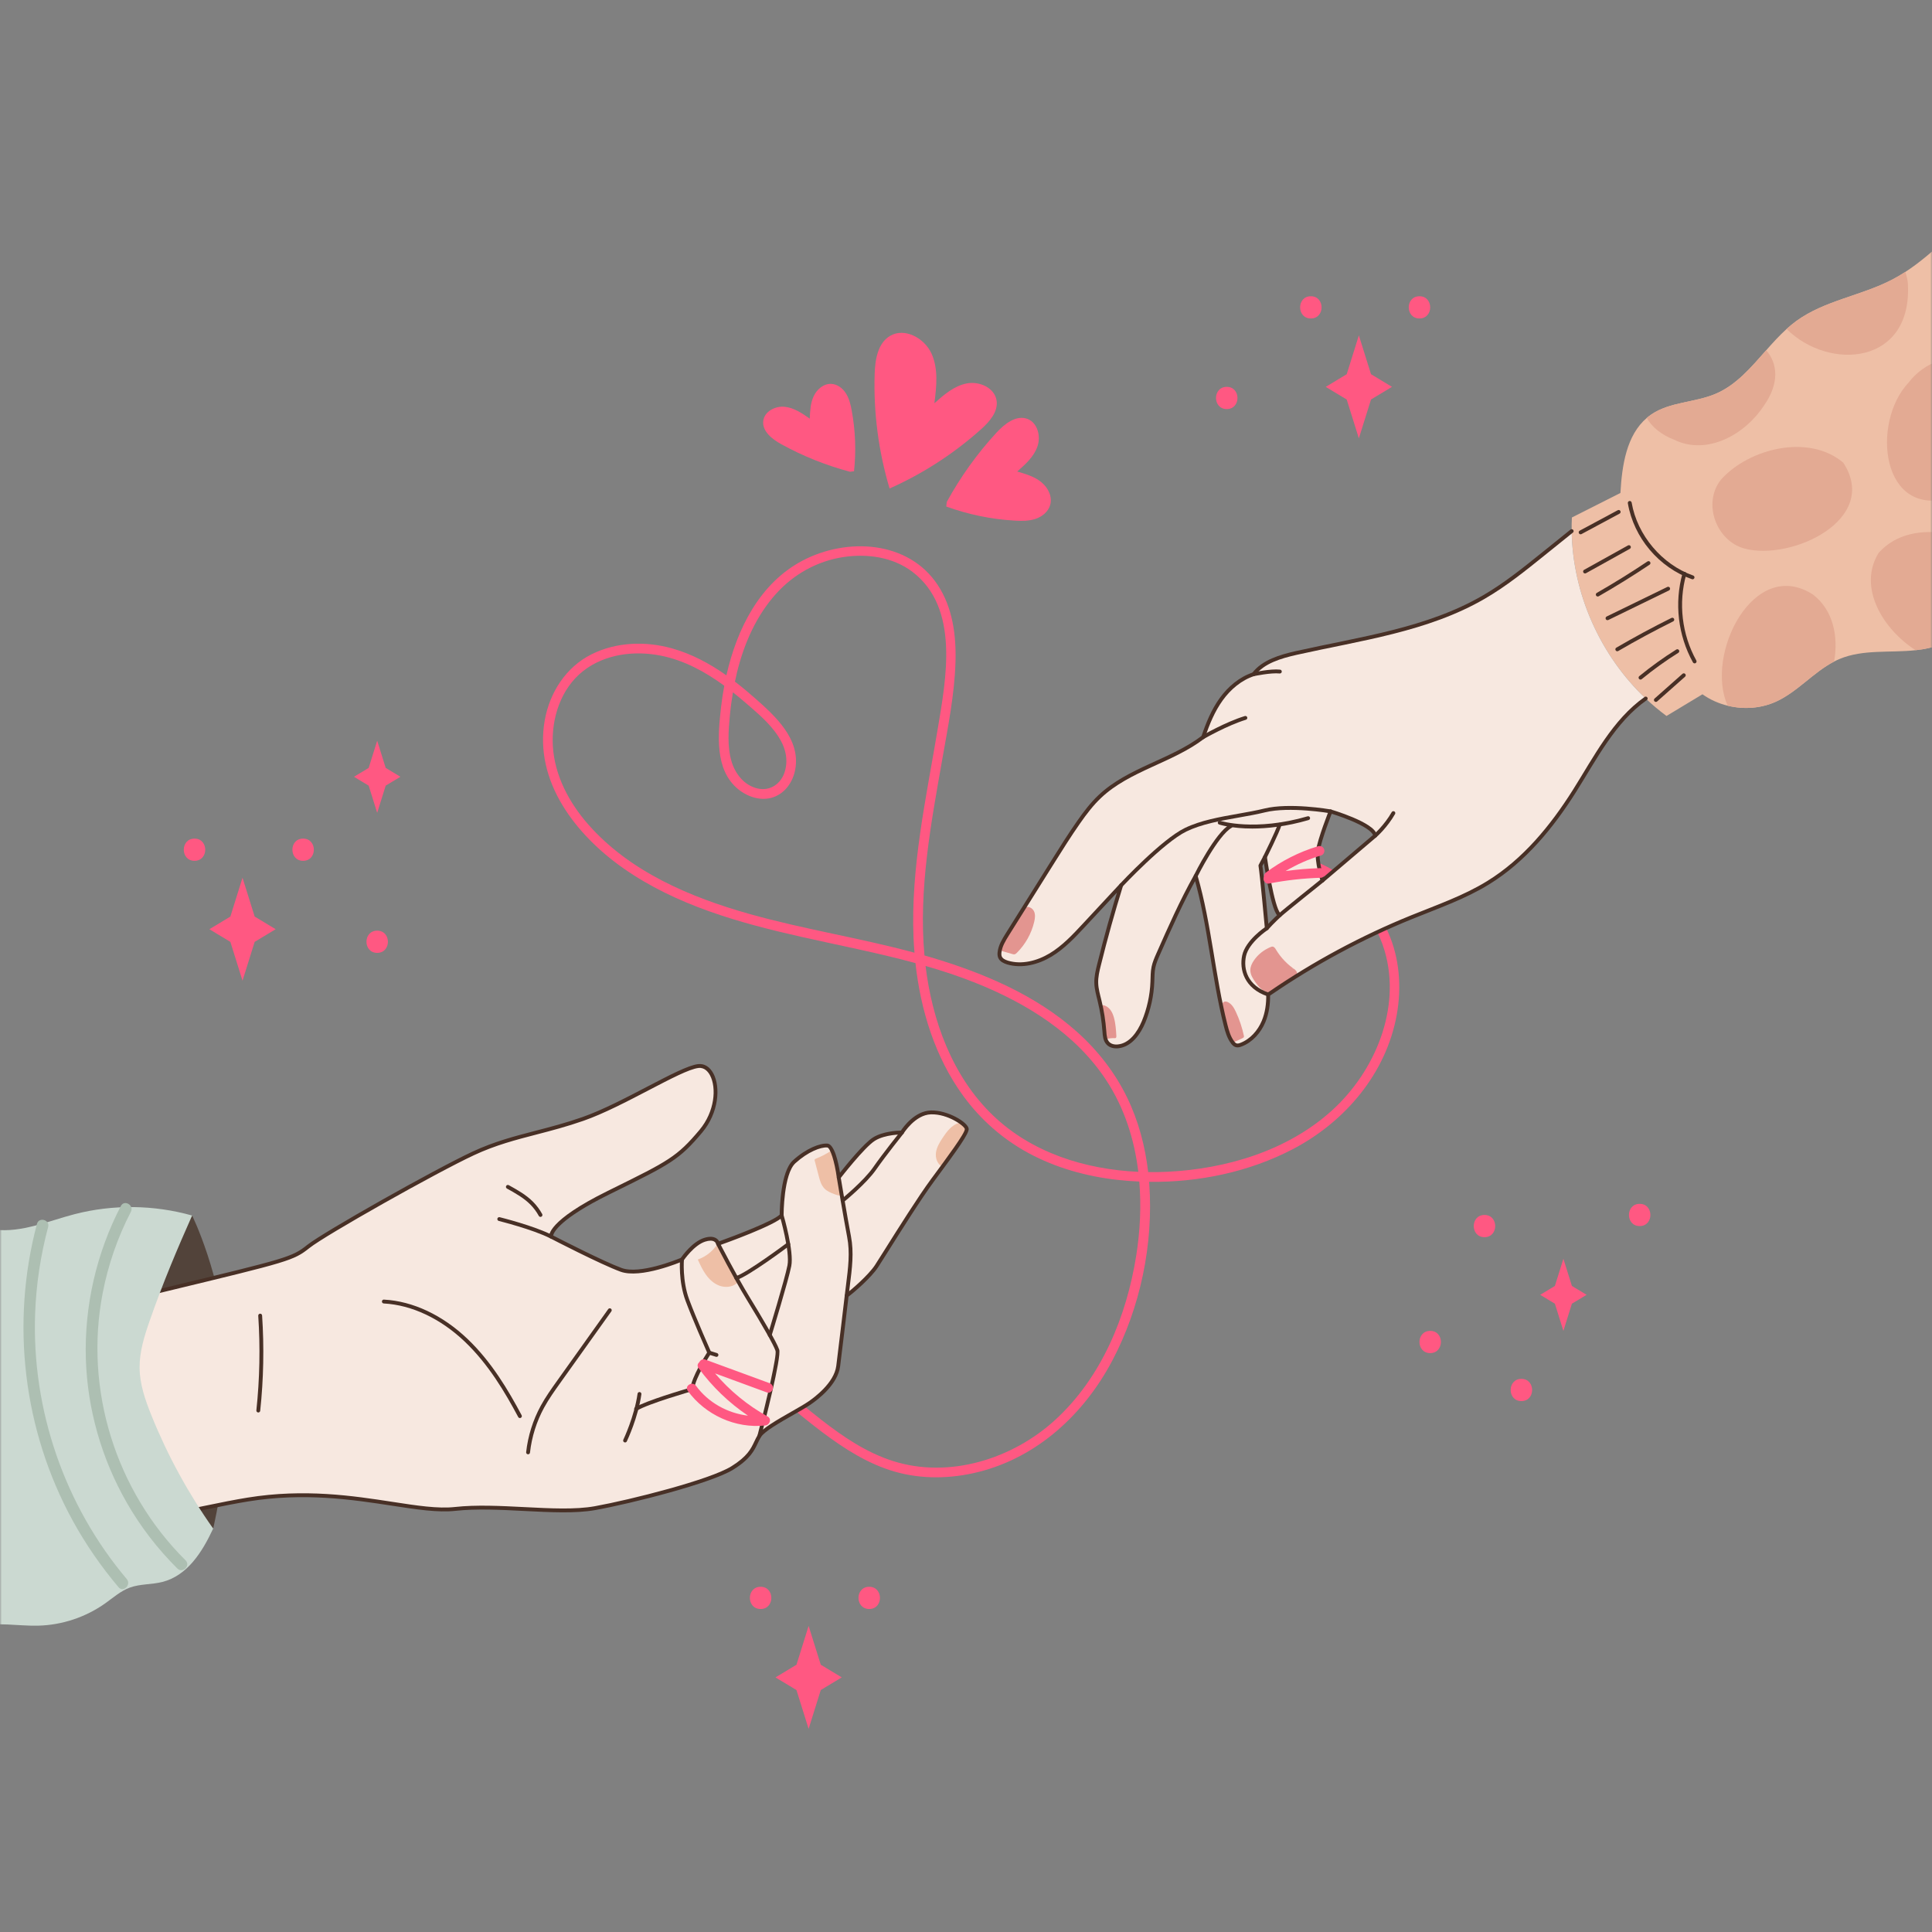
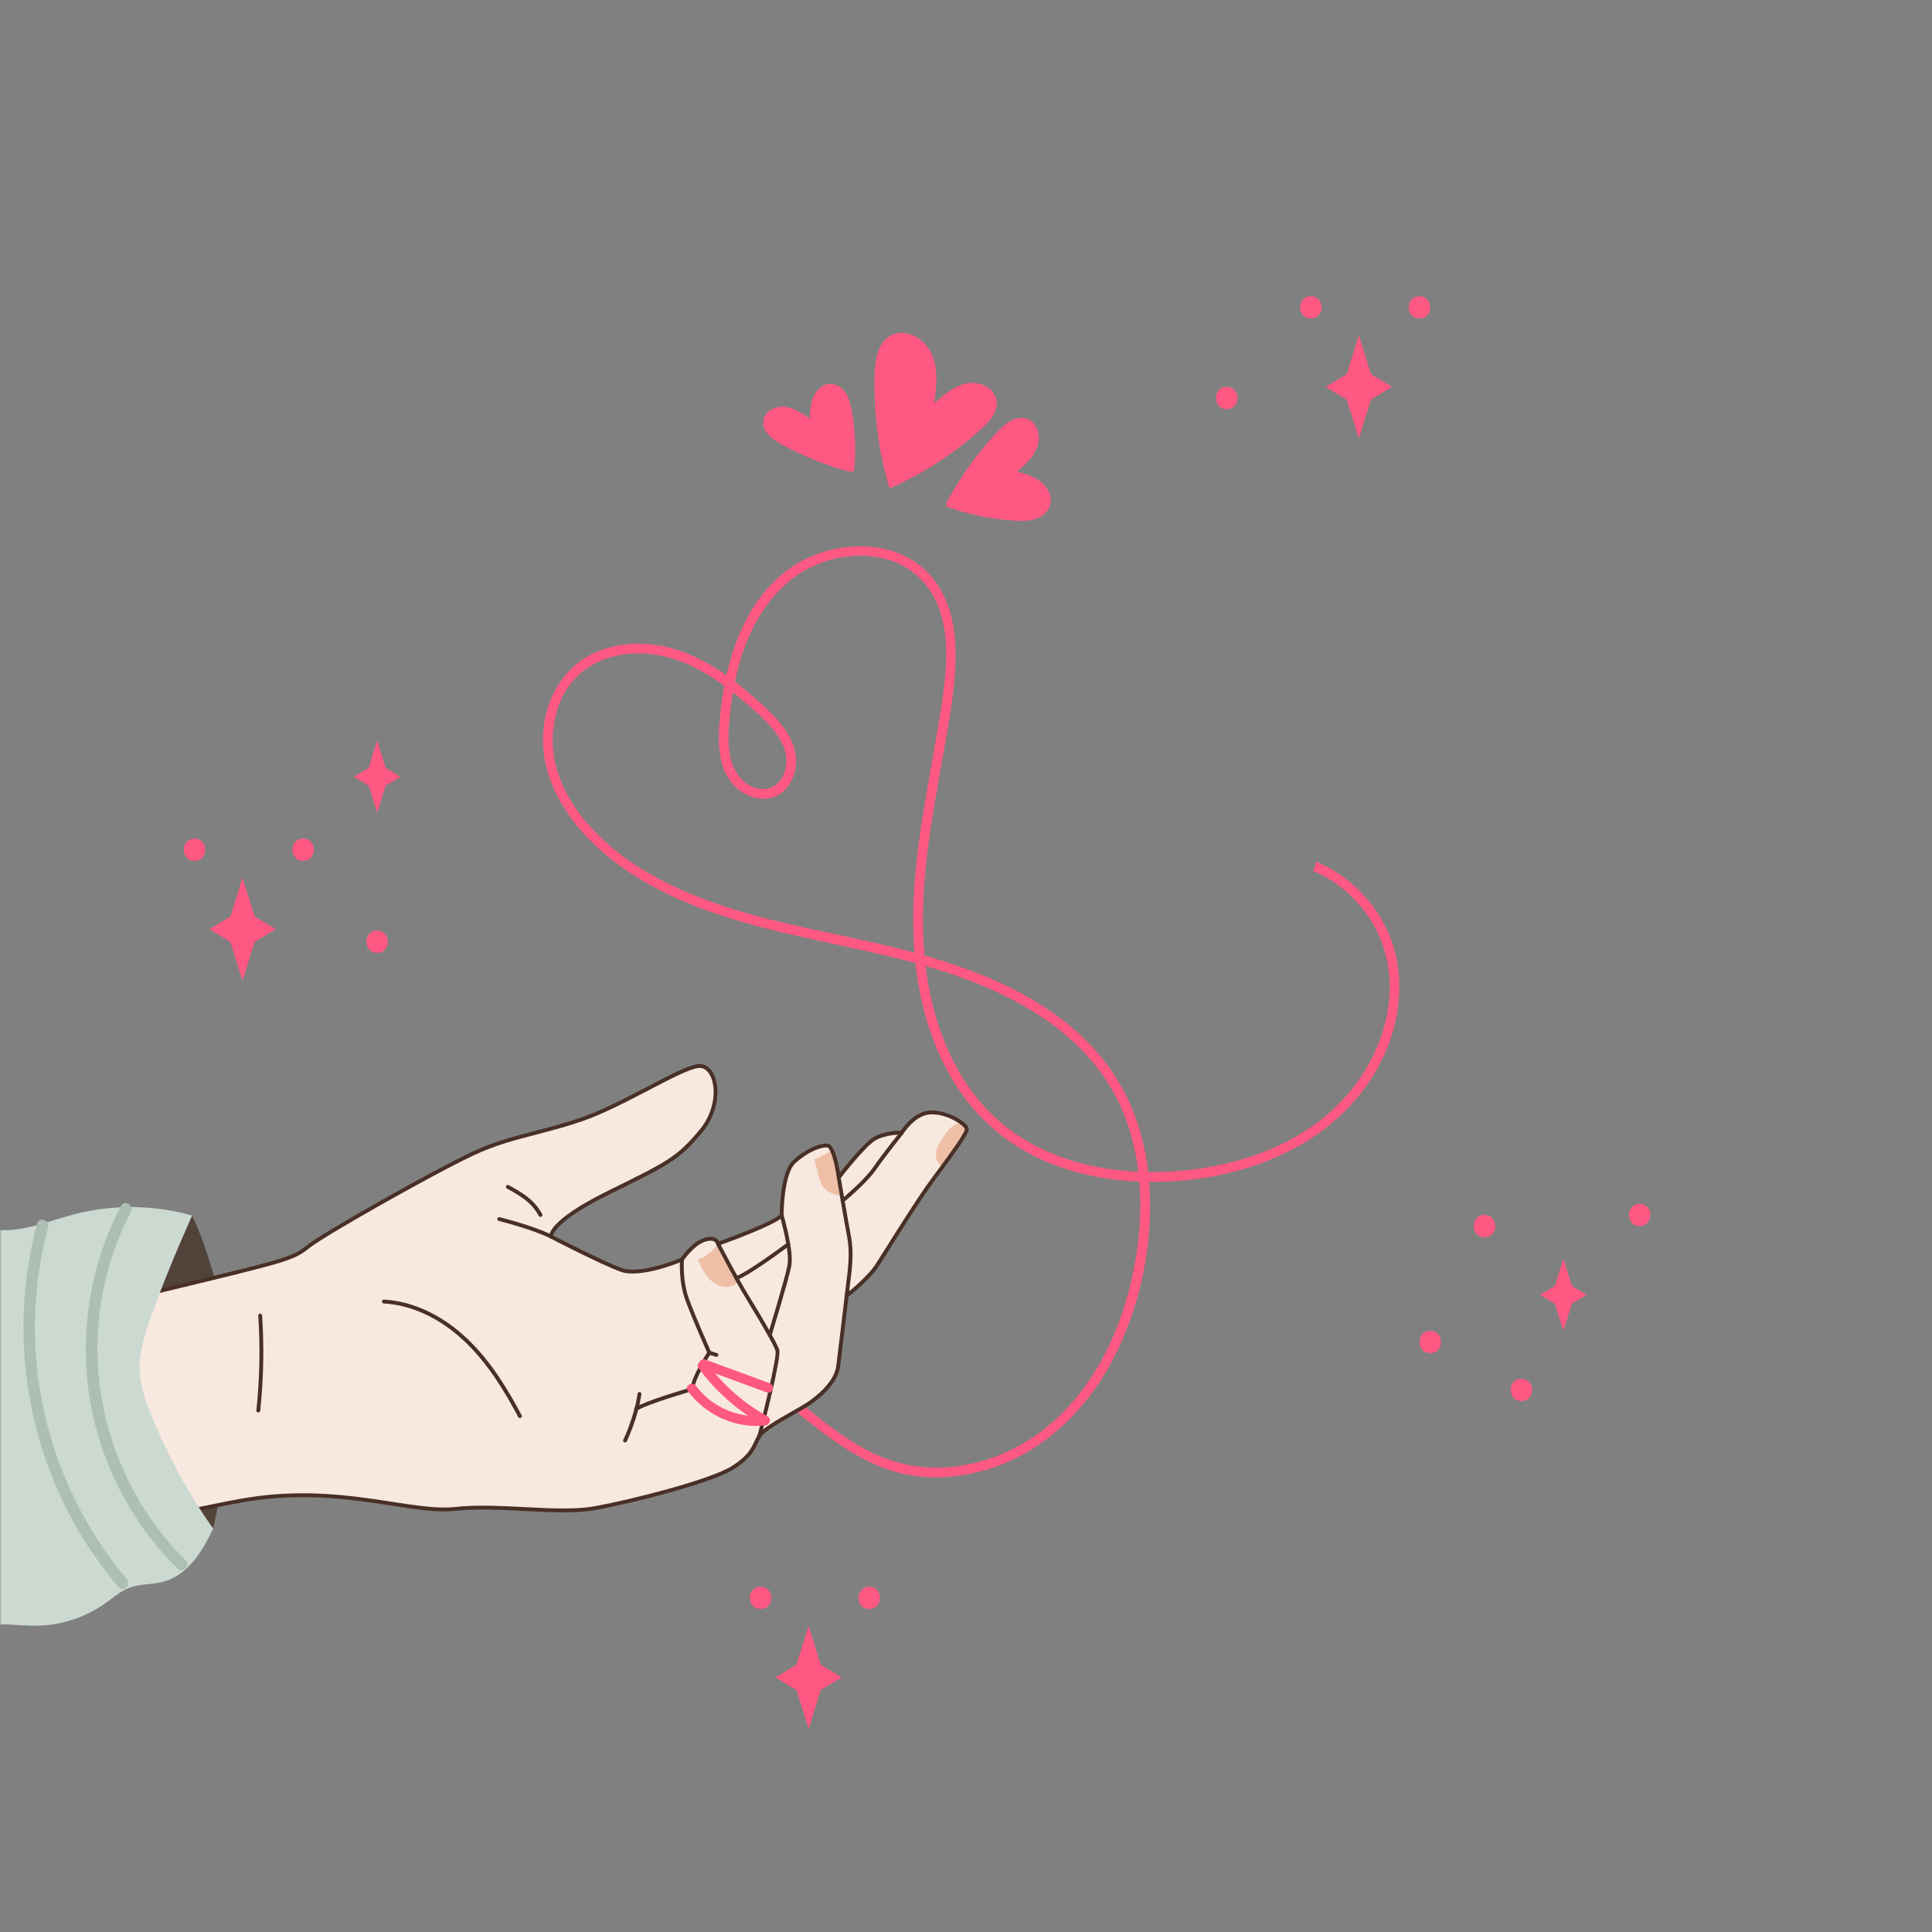
<svg xmlns="http://www.w3.org/2000/svg" width="503" height="503" viewBox="0 0 503 503" fill="none">
  <rect x="0" y="0" width="503" height="503" fill="#808080" stroke="none" />
  <g clip-path="url(#clip0_374_8874)">
    <path d="M363.658 264.136C364.934 257.011 364.379 249.456 361.425 242.799C358.656 236.563 354.142 231.212 348.471 227.42C346.627 226.188 344.657 225.155 342.605 224.337C342.54 224.953 342.367 225.532 342.117 226.111C342.026 226.321 341.926 226.526 341.829 226.733C350.668 230.325 357.771 238.352 360.478 247.508C364.905 262.486 357.981 278.947 346.802 289.089C335.24 299.58 319.321 304.318 303.975 305.071C302.3 305.153 300.615 305.181 298.927 305.159C298.152 298.435 296.4 291.816 293.436 285.719C290.286 279.239 285.804 273.49 280.443 268.688C269.598 258.974 255.786 253.196 241.971 249.125C241.543 248.998 241.112 248.88 240.684 248.758C239.114 231.505 242.414 214.238 245.392 197.305C246.831 189.119 248.489 180.848 248.761 172.519C248.988 165.553 248.054 158.203 244.122 152.274C236.421 140.661 220.404 139.918 208.931 145.966C197.773 151.849 191.842 163.773 189.122 175.831C184.775 172.768 180.073 170.234 174.93 168.797C168.06 166.877 160.399 167.134 153.963 170.37C147.335 173.704 143.118 180.295 141.831 187.494C138.978 203.453 149.976 217.424 162.312 226.067C176.038 235.684 192.426 240.257 208.58 243.899C218.509 246.137 228.53 248.067 238.341 250.741C239.685 263.041 243.468 275.292 250.778 285.311C255.259 291.453 261.012 296.535 267.698 300.165C274.861 304.055 282.882 306.284 290.961 307.184C292.835 307.392 294.723 307.536 296.619 307.62C297.154 314.03 296.825 320.542 295.828 326.845C293.309 342.771 286.756 358.694 274.66 369.73C263.57 379.848 247.127 385.034 232.512 380.389C218.586 375.962 208.629 364.138 196.546 356.524C191.433 353.302 185.88 350.942 179.904 350.174C179.937 350.257 179.963 350.345 179.978 350.44C180.106 351.215 179.827 351.973 179.39 352.604C193.082 354.143 203.608 365.015 214.126 372.905C219.834 377.187 225.939 381.101 232.846 383.112C240.011 385.198 247.683 385.019 254.882 383.194C270.21 379.31 282.231 368.108 289.522 354.361C296.883 340.482 300.332 323.904 299.216 308.237C299.203 308.054 299.179 307.872 299.165 307.688C312.081 307.868 325.241 305.124 336.63 299.161C350.203 292.058 360.916 279.455 363.658 264.136ZM195.247 237.987C179.761 233.635 163.949 226.965 153.118 214.609C148.159 208.951 144.386 201.884 143.938 194.265C143.512 187.054 145.998 179.263 151.839 174.693C157.521 170.246 165.194 169.318 172.116 170.713C178.155 171.929 183.614 174.905 188.568 178.53C188.216 180.412 187.938 182.286 187.727 184.131C186.928 191.14 186.01 200.36 192.109 205.403C194.648 207.503 198.187 208.677 201.403 207.531C204.525 206.419 206.488 203.452 207.051 200.28C208.451 192.389 201.837 186.433 196.512 181.733C194.845 180.262 193.123 178.827 191.341 177.466C191.514 176.637 191.694 175.809 191.898 174.986C193.739 167.511 196.929 160.228 202.148 154.482C206.716 149.453 212.801 146.07 219.54 145.035C225.728 144.084 232.5 145.016 237.582 148.898C249.889 158.299 246.315 176.76 244.127 189.837C241.126 207.77 237.095 225.821 237.839 244.115C237.892 245.419 237.979 246.728 238.085 248.036C223.925 244.206 209.376 241.958 195.247 237.987ZM190.819 180.246C191.819 181.039 192.801 181.849 193.759 182.673C198.83 187.037 206.549 193.158 204.348 200.806C203.427 204.004 200.56 206.059 197.224 205.28C193.682 204.452 191.344 201.383 190.394 198.029C189.341 194.317 189.651 190.27 190.004 186.477C190.197 184.392 190.47 182.312 190.819 180.246ZM258.468 290.347C247.939 280.209 242.7 265.752 240.966 251.481C245.318 252.735 249.624 254.153 253.854 255.838C267.194 261.151 280.017 269.04 288.029 281.267C292.749 288.47 295.343 296.654 296.363 305.09C282.497 304.458 268.613 300.116 258.468 290.347Z" fill="#FF5882" />
    <mask id="mask0_374_8874" style="mask-type:luminance" maskUnits="userSpaceOnUse" x="0" y="0" width="503" height="503">
      <path d="M503 0H0V503H503V0Z" fill="white" />
    </mask>
    <g mask="url(#mask0_374_8874)">
      <path d="M50.016 316.466C50.016 316.466 57.568 331.559 59.386 352.759C61.204 373.958 55.499 397.964 55.499 397.964C55.499 397.964 28.706 372.399 32.538 354.884C36.372 337.367 50.016 316.466 50.016 316.466Z" fill="#52433A" />
      <path d="M-70.823 341.257C-70.823 341.257 -1.783 346.587 36.371 337.367C74.526 328.147 75.935 327.978 80.273 324.521C84.611 321.063 113.744 304.695 123.268 300.267C132.793 295.838 141.187 295.024 151.775 291.317C162.364 287.611 176.97 278.109 181.79 277.549C186.611 276.99 188.577 287.236 182.492 294.487C176.406 301.739 174.098 302.78 158.374 310.542C142.65 318.304 143.475 321.954 143.475 321.954C143.475 321.954 156.518 328.716 161.692 330.606C166.865 332.496 177.559 327.908 177.559 327.908C177.559 327.908 180.354 323.746 183.473 322.773C186.593 321.799 186.942 323.825 186.942 323.825C186.942 323.825 201.648 318.61 203.501 316.426C203.501 316.426 203.455 305.467 206.769 302.46C210.084 299.453 213.493 298.121 215.382 298.238C217.27 298.354 218.361 306.546 218.361 306.546C218.361 306.546 224.711 298.335 227.537 296.566C230.363 294.796 234.82 294.861 234.82 294.861C234.82 294.861 237.917 289.759 242.344 289.619C246.771 289.479 251.608 292.714 251.692 293.936C251.776 295.157 247.326 301.141 242.817 307.232C238.308 313.325 229.924 327.055 228.174 329.694C226.424 332.334 221.94 336.23 220.433 337.31C220.433 337.31 218.711 351.888 218.218 355.71C217.725 359.531 213.917 363.139 210.697 365.327C207.477 367.515 199.139 371.536 197.695 373.873C196.252 376.211 196.203 378.747 190.647 382.196C185.091 385.646 164.623 390.906 154.921 392.651C145.218 394.396 130.048 391.58 118.504 392.851C106.96 394.122 88.681 386.501 64.534 390.406C40.387 394.312 -52.433 417.825 -52.433 417.825L-70.823 341.257Z" fill="#F7E8E0" />
      <path d="M191.794 333.496C191.872 333.64 191.947 333.81 191.894 333.957C191.864 334.061 191.773 334.141 191.688 334.209C190.481 335.14 188.774 335.255 187.34 334.746C185.913 334.236 184.734 333.165 183.839 331.931C182.944 330.696 182.3 329.302 181.676 327.919C183.746 327.19 185.568 325.765 186.762 323.928C188.442 327.12 190.117 330.304 191.794 333.496Z" fill="#EEBFA6" />
      <path d="M216.587 299.456C217.99 303.236 218.811 307.237 219.003 311.266C218.422 311.314 217.814 311.125 217.262 310.909C216.31 310.558 215.335 310.153 214.631 309.422C213.785 308.533 213.438 307.288 213.135 306.1C212.787 304.793 212.447 303.484 212.108 302.175C212.085 302.095 212.072 302.02 212.085 301.946C212.117 301.788 212.287 301.711 212.436 301.651C213.905 301.081 215.297 300.341 216.587 299.456Z" fill="#EEBFA6" />
      <path d="M251.742 293.953C251.748 294.152 251.653 294.337 251.559 294.523C249.808 297.808 247.674 300.89 245.223 303.689C244.009 303.038 243.496 301.465 243.678 300.083C243.873 298.687 244.626 297.435 245.408 296.252C246.503 294.584 247.824 292.851 249.751 292.321C249.912 292.274 250.086 292.241 250.243 292.3C250.481 292.397 250.585 292.664 250.746 292.853C251.065 293.251 251.707 293.447 251.742 293.953Z" fill="#EEBFA6" />
      <path d="M67.248 367.744C67.229 367.744 67.211 367.743 67.193 367.741C66.918 367.712 66.717 367.465 66.746 367.188C67.617 359.03 67.781 350.743 67.235 342.557C67.217 342.28 67.427 342.04 67.704 342.022C67.977 341.994 68.221 342.212 68.239 342.491C68.788 350.734 68.623 359.08 67.746 367.295C67.719 367.553 67.501 367.744 67.248 367.744Z" fill="#483026" />
      <path d="M135.363 369.193C135.183 369.193 135.009 369.096 134.918 368.926C131.516 362.543 127.208 355.227 121.06 349.351C114.725 343.296 107.213 339.748 99.909 339.36C99.632 339.345 99.418 339.109 99.433 338.832C99.448 338.555 99.69 338.314 99.963 338.356C107.507 338.755 115.247 342.402 121.756 348.623C128.007 354.597 132.367 361.999 135.807 368.453C135.938 368.698 135.846 369.003 135.6 369.134C135.524 369.175 135.442 369.193 135.363 369.193Z" fill="#483026" />
-       <path d="M137.485 378.631C137.467 378.631 137.448 378.63 137.43 378.628C137.153 378.598 136.954 378.35 136.985 378.073C137.446 373.886 138.753 369.719 140.767 366.022C142.02 363.72 143.56 361.56 145.05 359.471L158.35 340.828C158.512 340.601 158.825 340.551 159.052 340.71C159.278 340.871 159.33 341.186 159.169 341.411L145.872 360.051C144.397 362.12 142.874 364.254 141.65 366.503C139.698 370.085 138.431 374.125 137.985 378.183C137.956 378.441 137.739 378.631 137.485 378.631Z" fill="#483026" />
      <path d="M143.476 322.455C143.399 322.455 143.322 322.437 143.249 322.4C138.673 320.073 129.949 317.899 129.862 317.878C129.592 317.811 129.427 317.538 129.495 317.269C129.561 316.999 129.835 316.837 130.103 316.902C130.465 316.992 139.026 319.126 143.704 321.505C143.952 321.63 144.05 321.933 143.925 322.181C143.836 322.356 143.659 322.455 143.476 322.455Z" fill="#483026" />
      <path d="M140.72 316.822C140.543 316.822 140.371 316.727 140.28 316.561C139.684 315.481 138.957 314.499 138.118 313.647C136.376 311.876 134.142 310.64 131.981 309.443C131.738 309.308 131.65 309.001 131.785 308.758C131.92 308.515 132.227 308.429 132.469 308.562C134.692 309.794 136.992 311.066 138.835 312.941C139.738 313.86 140.521 314.915 141.161 316.076C141.295 316.32 141.206 316.625 140.963 316.759C140.885 316.801 140.803 316.822 140.72 316.822Z" fill="#483026" />
      <path d="M-52.43 418.326C-52.654 418.326 -52.859 418.175 -52.916 417.947C-52.985 417.677 -52.822 417.403 -52.552 417.336C-51.624 417.101 40.565 393.772 64.457 389.907C79.33 387.5 92.004 389.449 102.188 391.013C108.551 391.991 114.045 392.837 118.452 392.349C123.997 391.739 130.368 392.064 136.53 392.378C143.361 392.728 149.815 393.056 154.836 392.153C164.176 390.473 184.769 385.254 190.386 381.766C194.556 379.178 195.491 377.199 196.396 375.284C196.67 374.706 196.929 374.16 197.271 373.605C198.311 371.92 202.444 369.565 206.089 367.488C207.784 366.522 209.385 365.61 210.417 364.908C211.988 363.84 217.158 360.016 217.722 355.642C218.209 351.867 219.919 337.393 219.936 337.248C219.953 337.108 220.027 336.981 220.143 336.898C221.653 335.817 226.065 331.967 227.759 329.414C228.225 328.709 229.165 327.214 230.378 325.285C233.641 320.095 239.102 311.408 242.417 306.93L242.691 306.561C246.498 301.417 251.238 295.015 251.194 293.965C251.13 293.209 246.82 289.976 242.364 290.119C238.266 290.249 235.282 295.071 235.253 295.119C235.161 295.271 234.961 295.363 234.817 295.361C234.774 295.361 230.474 295.32 227.808 296.989C225.09 298.69 218.824 306.77 218.762 306.851C218.637 307.013 218.428 307.083 218.234 307.029C218.038 306.977 217.893 306.811 217.866 306.611C217.313 302.465 216.14 298.787 215.355 298.739C213.662 298.635 210.374 299.871 207.11 302.831C203.998 305.655 204.006 316.316 204.007 316.423C204.007 316.543 203.965 316.659 203.887 316.75C202 318.973 188.631 323.76 187.113 324.298C186.973 324.347 186.818 324.332 186.692 324.258C186.563 324.184 186.475 324.056 186.45 323.909C186.448 323.898 186.359 323.483 185.924 323.226C185.423 322.929 184.628 322.938 183.626 323.251C180.715 324.16 178.007 328.146 177.981 328.186C177.926 328.266 177.851 328.33 177.761 328.368C177.317 328.558 166.819 333.013 161.523 331.077C156.378 329.196 143.781 322.675 143.248 322.399C143.116 322.33 143.021 322.207 142.988 322.063C142.894 321.649 142.527 317.804 158.154 310.089L159.213 309.566C173.965 302.287 176.231 301.167 182.109 294.161C186.071 289.44 186.607 283.218 184.836 279.932C184.413 279.147 183.456 277.857 181.851 278.047C179.488 278.32 174.568 280.887 168.871 283.858C163.389 286.718 157.175 289.959 151.944 291.789C147.567 293.321 143.575 294.36 139.715 295.363C134.229 296.788 129.047 298.134 123.484 300.721C113.634 305.301 84.771 321.578 80.589 324.912C76.451 328.211 75.218 328.508 43.604 336.138L36.492 337.855C-1.304 346.988 -70.168 341.812 -70.859 341.757C-71.136 341.736 -71.343 341.495 -71.322 341.218C-71.301 340.941 -71.064 340.711 -70.782 340.755C-70.092 340.807 -1.384 345.972 36.255 336.877L43.369 335.16C74.773 327.582 75.999 327.286 79.962 324.126C84.174 320.768 113.174 304.405 123.059 299.809C128.706 297.183 133.931 295.826 139.462 294.389C143.303 293.391 147.275 292.359 151.612 290.841C156.774 289.034 162.954 285.811 168.407 282.967C174.192 279.95 179.188 277.343 181.735 277.047C183.371 276.862 184.782 277.712 185.721 279.455C187.651 283.037 187.115 289.76 182.879 294.809C176.866 301.977 174.573 303.108 159.657 310.469L158.599 310.992C145.841 317.29 144.208 320.79 144.003 321.658C145.966 322.669 157.211 328.431 161.867 330.133C166.494 331.827 175.999 328.01 177.231 327.5C177.743 326.768 180.352 323.221 183.326 322.291C184.641 321.882 185.697 321.908 186.463 322.378C186.855 322.616 187.093 322.923 187.236 323.187C191.485 321.66 201.227 317.935 203.001 316.226C203.011 314.656 203.208 305.012 206.434 302.087C209.933 298.914 213.476 297.62 215.416 297.735C217.235 297.846 218.26 302.647 218.69 305.314C220.452 303.098 224.949 297.593 227.274 296.137C229.807 294.551 233.496 294.374 234.547 294.356C235.245 293.302 238.202 289.245 242.331 289.113C246.706 288.98 252.079 292.174 252.198 293.898C252.283 295.143 249.476 299.084 243.499 307.16L243.227 307.529C239.934 311.977 234.486 320.642 231.23 325.821C230.011 327.76 229.066 329.263 228.597 329.97C226.821 332.648 222.514 336.387 220.91 337.583C220.692 339.416 219.174 352.245 218.72 355.77C218.119 360.43 213.109 364.295 210.983 365.739C209.917 366.465 208.301 367.386 206.587 368.363C203.221 370.28 199.032 372.668 198.127 374.134C197.814 374.641 197.567 375.163 197.306 375.715C196.383 377.666 195.338 379.877 190.916 382.621C185.198 386.171 164.422 391.452 155.014 393.144C149.879 394.066 143.371 393.734 136.479 393.383C130.357 393.07 124.026 392.747 118.562 393.349C114.026 393.848 108.469 392.994 102.036 392.007C91.921 390.455 79.334 388.522 64.618 390.899C40.768 394.756 -51.377 418.075 -52.305 418.31C-52.347 418.321 -52.389 418.326 -52.43 418.326Z" fill="#483026" />
      <path d="M165.606 367.33C165.438 367.33 165.273 367.245 165.178 367.091C165.032 366.856 165.105 366.545 165.341 366.398C168.106 364.69 177.823 361.829 179.763 361.267C180.206 358.333 183.353 353.281 184.091 352.126C183.452 350.678 180.188 343.246 178.492 338.694C176.583 333.566 177.039 328.092 177.059 327.861C177.084 327.586 177.326 327.393 177.605 327.405C177.881 327.429 178.086 327.673 178.061 327.95C178.056 328.004 177.607 333.436 179.436 338.343C181.301 343.351 185.083 351.882 185.12 351.967C185.19 352.123 185.175 352.304 185.081 352.447C185.04 352.51 180.948 358.792 180.723 361.696C180.707 361.907 180.562 362.085 180.36 362.141C180.244 362.174 168.762 365.466 165.869 367.254C165.788 367.306 165.697 367.33 165.606 367.33Z" fill="#483026" />
      <path d="M162.74 375.545C162.668 375.545 162.593 375.529 162.523 375.496C162.272 375.375 162.167 375.075 162.287 374.825C162.315 374.764 165.158 368.786 165.991 362.851C166.03 362.576 166.281 362.387 166.559 362.423C166.833 362.461 167.026 362.715 166.987 362.99C166.132 369.083 163.314 375.01 163.194 375.258C163.108 375.439 162.928 375.545 162.74 375.545Z" fill="#483026" />
      <path d="M183.366 365.699C183.227 365.699 183.089 365.642 182.99 365.53L179.847 361.992C179.663 361.785 179.681 361.467 179.889 361.282C180.097 361.099 180.413 361.116 180.6 361.324L183.742 364.862C183.926 365.069 183.907 365.387 183.7 365.572C183.605 365.657 183.485 365.699 183.366 365.699Z" fill="#483026" />
      <path d="M186.536 353.262C186.486 353.262 186.435 353.255 186.385 353.24L184.511 352.653C184.245 352.57 184.098 352.288 184.181 352.023C184.263 351.757 184.542 351.609 184.81 351.693L186.685 352.279C186.95 352.363 187.097 352.644 187.015 352.91C186.948 353.124 186.749 353.262 186.536 353.262Z" fill="#483026" />
      <path d="M197.698 374.373C197.656 374.373 197.614 374.368 197.571 374.357C197.303 374.286 197.142 374.012 197.211 373.743C199.772 363.893 202.289 352.815 201.908 351.685C201.411 350.204 198.68 345.374 194.218 338.082C190.984 332.8 186.541 324.139 186.496 324.052C186.37 323.805 186.467 323.501 186.715 323.375C186.962 323.248 187.264 323.346 187.392 323.594C187.436 323.68 191.862 332.308 195.077 337.558C198.261 342.76 202.196 349.378 202.863 351.365C203.51 353.291 199.079 370.555 198.185 373.997C198.126 374.223 197.923 374.373 197.698 374.373Z" fill="#483026" />
      <path d="M200.407 348.067C200.359 348.067 200.309 348.06 200.26 348.046C199.995 347.964 199.845 347.683 199.926 347.417C199.97 347.273 204.335 333.003 205.021 329.439C205.714 325.842 203.047 316.659 203.02 316.566C202.941 316.298 203.095 316.02 203.361 315.942C203.627 315.864 203.906 316.017 203.986 316.283C204.098 316.671 206.748 325.796 206.01 329.63C205.313 333.247 201.068 347.123 200.888 347.713C200.822 347.928 200.623 348.067 200.407 348.067Z" fill="#483026" />
      <path d="M220.435 337.81C220.416 337.81 220.396 337.809 220.375 337.806C220.099 337.774 219.902 337.523 219.934 337.247C220.037 336.387 220.141 335.553 220.243 334.744C220.852 329.917 221.332 326.104 220.563 322.081C219.654 317.332 217.884 306.732 217.866 306.626C217.82 306.352 218.006 306.094 218.279 306.047C218.553 306.001 218.812 306.186 218.859 306.461C218.877 306.566 220.645 317.156 221.552 321.893C222.35 326.072 221.837 330.149 221.242 334.87C221.14 335.677 221.036 336.508 220.934 337.365C220.904 337.623 220.687 337.81 220.435 337.81Z" fill="#483026" />
      <path d="M219.384 313.074C219.239 313.074 219.093 313.011 218.994 312.888C218.819 312.673 218.851 312.356 219.067 312.181C219.124 312.134 224.845 307.461 227.285 303.95C229.775 300.364 234.382 294.6 234.428 294.542C234.602 294.325 234.919 294.291 235.135 294.463C235.352 294.637 235.388 294.953 235.214 295.17C235.168 295.228 230.581 300.967 228.11 304.523C225.589 308.152 219.94 312.765 219.7 312.961C219.609 313.037 219.496 313.074 219.384 313.074Z" fill="#483026" />
      <path d="M191.706 333.241C191.489 333.241 191.289 333.1 191.224 332.883C191.143 332.617 191.294 332.337 191.56 332.257C194.426 331.391 204.824 323.616 204.929 323.538C205.151 323.371 205.466 323.418 205.633 323.639C205.8 323.862 205.754 324.176 205.531 324.343C205.098 324.667 194.885 332.304 191.85 333.219C191.802 333.233 191.754 333.241 191.706 333.241Z" fill="#483026" />
      <path d="M200.306 360.093C194.711 358.038 189.117 355.985 183.523 353.931C182.951 353.722 182.306 354.133 182.067 354.658C181.634 355.01 181.438 355.597 181.869 356.184C185.42 361.034 189.777 365.217 194.738 368.572C189.425 367.937 184.407 365.176 181.211 360.8C180.262 359.501 178.108 360.811 179.068 362.125C183.645 368.391 191.488 371.981 199.235 371.124C200.43 370.993 200.994 369.41 199.82 368.76C194.632 365.885 190.001 362.084 186.169 357.571C190.678 359.226 195.187 360.881 199.697 362.536C200.336 362.771 201.071 362.228 201.224 361.619C201.403 360.899 200.947 360.328 200.306 360.093Z" fill="#FF5882" />
      <path d="M55.499 397.963C52.612 404.19 48.719 410.226 42.27 411.865C39.484 412.57 36.496 412.348 33.8 413.334C31.416 414.209 29.474 415.96 27.402 417.429C22.331 421.03 16.185 423.082 9.978 423.243C4.696 423.384 -0.686 422.207 -5.806 423.525C-13.643 425.537 -18.804 432.74 -25.001 437.941C-33.31 444.913 -48.441 448.645 -59.306 448.001C-67.223 413.193 -74.888 367.662 -82.806 332.854C-77.051 331.637 -72.001 328.73 -65.875 325.551C-56.781 320.853 -47.827 315.4 -37.767 313.509C-30.574 312.161 -23.029 312.734 -16.128 315.159C-11.219 316.879 -6.551 319.535 -1.38 320.148C5.672 320.973 12.503 317.915 19.374 316.124C29.383 313.529 40.067 313.66 50.017 316.466C46.274 324.887 42.471 333.81 38.94 343.94C37.572 347.884 36.295 351.958 36.345 356.133C36.385 360.439 37.844 364.594 39.453 368.577C43.639 378.949 49.031 388.828 55.499 397.963Z" fill="#CBD9D1" />
      <path d="M48.314 406.237C30.153 388.214 21.874 361.821 26.731 336.668C28.154 329.297 30.616 322.16 34.075 315.498C34.968 313.776 32.364 312.248 31.469 313.975C25.122 326.201 21.936 339.998 22.353 353.774C22.749 366.878 26.458 379.786 32.966 391.16C36.568 397.457 41.032 403.261 46.18 408.371C47.561 409.741 49.696 407.608 48.314 406.237Z" fill="#ADBFB2" />
      <path d="M32.999 411.105C16.794 391.907 8.223 366.993 9.149 341.892C9.429 334.302 10.578 326.781 12.532 319.443C13.032 317.565 10.122 316.763 9.622 318.641C2.739 344.488 6.06 372.394 18.907 395.859C22.292 402.042 26.318 407.855 30.864 413.24C32.12 414.725 34.246 412.581 32.999 411.105Z" fill="#ADBFB2" />
    </g>
    <mask id="mask1_374_8874" style="mask-type:luminance" maskUnits="userSpaceOnUse" x="0" y="0" width="503" height="503">
-       <path d="M503 0H0V503H503V0Z" fill="white" />
-     </mask>
+       </mask>
    <g mask="url(#mask1_374_8874)">
      <path d="M550.636 39.726L562.733 158.485C561.179 159.302 559.511 159.911 557.785 160.356C553.353 161.5 548.497 161.547 543.888 161.206C541.218 161.014 538.521 160.716 535.824 160.492C533.451 160.303 531.083 160.173 528.733 160.219C525.978 160.271 523.249 160.567 520.581 161.302C514.235 163.045 508.713 167.152 502.312 168.682C501.134 168.963 499.947 169.159 498.745 169.282C492.102 170.017 485.129 168.989 478.976 171.548C478.474 171.759 477.983 171.987 477.51 172.237C472.099 175.033 467.984 180.119 462.403 182.662C458.492 184.445 453.984 184.761 449.812 183.734C447.459 183.163 445.213 182.16 443.239 180.758C440.123 182.645 436.998 184.525 433.881 186.403C431.983 185.001 430.175 183.489 428.466 181.866C416.633 170.666 409.432 154.573 409.191 138.277C409.163 137.09 409.186 135.906 409.243 134.728C413.457 132.602 417.671 130.477 421.883 128.342C422.287 121.119 423.467 113.312 428.73 108.818C429.103 108.501 429.495 108.2 429.912 107.913C434.796 104.58 441.279 104.847 446.704 102.514C452.09 100.203 455.903 95.645 459.838 91.185C461.54 89.256 463.261 87.351 465.147 85.648C465.943 84.925 466.776 84.241 467.639 83.605C474.999 78.231 484.57 77.002 492.656 72.786C493.825 72.177 494.955 71.505 496.056 70.794C503.569 65.928 509.604 58.899 516.718 53.356C526.451 45.776 538.366 41.052 550.636 39.726Z" fill="#EEBFA6" />
      <path d="M409.19 138.277C406.726 140.258 404.261 142.238 401.796 144.228C396.837 148.227 391.853 152.237 386.339 155.44C371.585 164.023 354.134 166.265 337.477 170.004C333.361 170.938 328.861 172.248 326.369 175.54C322.963 176.647 320.051 179.12 317.943 182.044C315.806 185.012 314.408 188.429 313.251 191.906C305.062 198.174 293.913 200.221 286.368 207.344C284.242 209.341 282.481 211.681 280.809 214.071C278.445 217.451 276.252 220.949 274.059 224.446C270.132 230.711 266.197 236.976 262.269 243.242C261.363 244.701 260.42 246.214 260.231 247.922C260.181 248.34 260.184 248.779 260.342 249.176C260.657 249.946 261.5 250.349 262.3 250.597C266.052 251.716 270.178 250.646 273.534 248.625C276.881 246.605 279.598 243.695 282.259 240.833C285.477 237.375 288.687 233.925 291.904 230.467C289.781 237.299 287.86 244.194 286.138 251.147C285.742 252.731 285.357 254.34 285.414 255.972C285.463 257.52 285.902 259.019 286.266 260.526C286.905 263.152 287.331 265.835 287.53 268.541C287.608 269.646 287.699 270.861 288.48 271.65C289.138 272.317 290.145 272.518 291.081 272.423C294.306 272.111 296.497 269.01 297.746 266.023C299.107 262.728 299.886 259.197 300.021 255.639C300.075 254.342 300.041 253.021 300.317 251.752C300.557 250.622 301.021 249.553 301.487 248.493C304.538 241.583 307.605 234.646 311.297 228.068C314.956 240.717 315.841 254.044 319.059 266.83C319.457 268.419 319.908 270.035 320.879 271.353C321.124 271.691 321.427 272.014 321.819 272.135C322.247 272.269 322.698 272.138 323.111 271.978C325.799 270.945 327.856 268.609 328.97 265.955C329.892 263.743 330.211 261.323 330.169 258.922C330.352 258.819 330.534 258.699 330.708 258.58C342.209 250.7 354.554 244.059 367.471 238.81C374.245 236.053 381.224 233.655 387.449 229.814C396.835 224.031 404.026 215.265 409.912 205.939C415.353 197.309 420.196 187.685 428.463 181.864C416.633 170.666 409.432 154.573 409.19 138.277ZM332.136 239.273C331.337 240.047 330.557 240.843 329.815 241.678C329.815 241.678 328.54 227.757 328.153 225.367L329.334 223.129C329.334 223.129 331.206 236.373 332.966 238.067L333.174 238.29C332.828 238.611 332.482 238.942 332.136 239.273ZM344.32 229.23C344.32 229.23 342.697 224.484 343.125 221.487C343.546 218.49 346.42 211.244 346.42 211.244C346.42 211.244 357.575 214.539 358.035 217.572L344.32 229.23Z" fill="#F7E8E0" />
      <path d="M411.518 139.104C411.339 139.104 411.165 139.008 411.075 138.838C410.943 138.594 411.035 138.289 411.28 138.157L421.189 132.835C421.432 132.704 421.738 132.795 421.87 133.04C422.002 133.285 421.909 133.59 421.665 133.722L411.756 139.043C411.68 139.085 411.599 139.104 411.518 139.104Z" fill="#483026" />
      <path d="M440.659 150.819C440.604 150.819 440.548 150.809 440.492 150.79C431.896 147.763 425.348 140.002 423.812 131.018C423.766 130.745 423.95 130.484 424.223 130.438C424.491 130.39 424.756 130.575 424.804 130.848C426.256 139.345 432.696 146.978 440.826 149.841C441.089 149.933 441.226 150.22 441.134 150.483C441.061 150.689 440.867 150.819 440.659 150.819Z" fill="#483026" />
      <path d="M441.199 172.706C441.021 172.706 440.85 172.613 440.758 172.448C436.867 165.431 435.879 156.976 438.051 149.251C438.126 148.984 438.4 148.827 438.671 148.903C438.939 148.979 439.094 149.256 439.02 149.524C436.92 156.995 437.874 165.173 441.639 171.96C441.774 172.203 441.686 172.509 441.443 172.644C441.366 172.686 441.281 172.706 441.199 172.706Z" fill="#483026" />
      <path d="M412.67 149.296C412.494 149.296 412.322 149.203 412.229 149.038C412.095 148.794 412.182 148.489 412.425 148.354L423.848 142.004C424.088 141.87 424.396 141.956 424.533 142.199C424.668 142.442 424.58 142.747 424.338 142.883L412.914 149.233C412.837 149.275 412.753 149.296 412.67 149.296Z" fill="#483026" />
      <path d="M415.982 155.299C415.808 155.299 415.638 155.209 415.545 155.047C415.406 154.806 415.49 154.498 415.731 154.361C420.208 151.794 424.643 149.042 428.916 146.178C429.145 146.024 429.46 146.084 429.613 146.316C429.768 146.547 429.707 146.859 429.475 147.014C425.184 149.89 420.728 152.655 416.231 155.233C416.153 155.277 416.067 155.299 415.982 155.299Z" fill="#483026" />
      <path d="M418.518 161.464C418.332 161.464 418.153 161.36 418.067 161.181C417.945 160.931 418.049 160.63 418.298 160.508L434.089 152.814C434.336 152.695 434.639 152.795 434.761 153.046C434.883 153.296 434.779 153.597 434.53 153.719L418.739 161.413C418.668 161.448 418.593 161.464 418.518 161.464Z" fill="#483026" />
      <path d="M421.067 169.555C420.894 169.555 420.726 169.466 420.633 169.306C420.492 169.065 420.573 168.758 420.814 168.618C425.492 165.892 430.321 163.288 435.168 160.879C435.415 160.755 435.72 160.856 435.842 161.105C435.966 161.353 435.864 161.655 435.616 161.779C430.788 164.178 425.978 166.772 421.32 169.487C421.241 169.533 421.154 169.555 421.067 169.555Z" fill="#483026" />
      <path d="M427.109 176.93C426.964 176.93 426.821 176.867 426.72 176.746C426.544 176.532 426.575 176.215 426.789 176.038C429.839 173.533 433.083 171.2 436.43 169.105C436.667 168.958 436.977 169.028 437.123 169.265C437.271 169.5 437.199 169.81 436.964 169.958C433.652 172.031 430.445 174.338 427.428 176.815C427.336 176.893 427.223 176.93 427.109 176.93Z" fill="#483026" />
      <path d="M431.109 182.744C430.97 182.744 430.832 182.687 430.733 182.575C430.548 182.367 430.568 182.049 430.776 181.865L438.047 175.425C438.253 175.241 438.573 175.26 438.757 175.469C438.942 175.676 438.922 175.995 438.713 176.179L431.442 182.618C431.346 182.703 431.228 182.744 431.109 182.744Z" fill="#483026" />
      <path d="M333.175 238.792C333.041 238.792 332.909 238.739 332.81 238.635C332.62 238.434 332.628 238.115 332.83 237.924C333.871 236.938 343.593 229.167 344.006 228.837C344.225 228.665 344.54 228.699 344.713 228.915C344.886 229.133 344.852 229.448 344.635 229.623C344.533 229.703 334.533 237.697 333.521 238.655C333.424 238.746 333.299 238.792 333.175 238.792Z" fill="#483026" />
      <path d="M291.906 230.971C291.783 230.971 291.659 230.925 291.562 230.835C291.36 230.645 291.349 230.327 291.539 230.124C291.981 229.651 302.436 218.5 308.449 215.576C312.53 213.59 317.52 212.71 322.344 211.858C324.746 211.434 327.014 211.034 329.151 210.509C335.697 208.897 346.069 210.67 346.509 210.748C346.782 210.795 346.965 211.056 346.917 211.329C346.87 211.604 346.601 211.783 346.335 211.739C346.231 211.72 335.732 209.926 329.39 211.484C327.221 212.018 324.938 212.421 322.52 212.847C317.763 213.687 312.844 214.556 308.889 216.479C303.044 219.322 292.382 230.695 292.274 230.81C292.173 230.916 292.041 230.971 291.906 230.971Z" fill="#483026" />
      <path d="M311.298 228.573C311.223 228.573 311.148 228.556 311.075 228.521C310.827 228.398 310.724 228.096 310.847 227.847C311.07 227.396 316.345 216.778 320.211 214.623C320.452 214.488 320.758 214.574 320.895 214.817C321.031 215.06 320.943 215.366 320.701 215.501C317.107 217.505 311.802 228.185 311.749 228.294C311.662 228.471 311.484 228.573 311.298 228.573Z" fill="#483026" />
      <path d="M326.043 215.71C320.719 215.71 317.611 214.733 317.395 214.662C317.13 214.577 316.987 214.293 317.072 214.028C317.158 213.765 317.441 213.62 317.706 213.706C317.793 213.735 326.721 216.522 340.437 212.53C340.707 212.451 340.983 212.605 341.061 212.872C341.139 213.138 340.986 213.417 340.718 213.495C334.847 215.205 329.871 215.71 326.043 215.71Z" fill="#483026" />
      <path d="M329.335 223.631C329.26 223.631 329.183 223.614 329.11 223.577C328.861 223.454 328.761 223.151 328.884 222.902C328.916 222.839 332.053 216.554 332.685 214.555C332.769 214.29 333.052 214.143 333.316 214.226C333.581 214.309 333.727 214.592 333.644 214.857C332.99 216.933 329.915 223.092 329.784 223.352C329.696 223.528 329.518 223.631 329.335 223.631Z" fill="#483026" />
      <path d="M358.035 218.075C357.895 218.075 357.757 218.016 357.656 217.903C357.473 217.693 357.495 217.374 357.704 217.192C357.731 217.169 360.409 214.809 362.332 211.442C362.472 211.2 362.779 211.118 363.019 211.255C363.259 211.393 363.344 211.7 363.206 211.941C361.196 215.461 358.481 217.85 358.366 217.951C358.272 218.033 358.153 218.075 358.035 218.075Z" fill="#483026" />
      <path d="M313.252 192.408C313.079 192.408 312.91 192.318 312.817 192.157C312.677 191.917 312.759 191.609 313 191.47C313.246 191.327 319.089 187.958 324.089 186.425C324.353 186.343 324.636 186.492 324.718 186.759C324.798 187.024 324.649 187.305 324.384 187.387C319.496 188.886 313.563 192.306 313.505 192.34C313.424 192.386 313.338 192.408 313.252 192.408Z" fill="#483026" />
      <path d="M326.37 176.042C326.138 176.042 325.93 175.881 325.879 175.645C325.82 175.373 325.993 175.105 326.265 175.047C326.451 175.007 330.845 174.071 333.268 174.342C333.543 174.373 333.742 174.621 333.711 174.897C333.68 175.173 333.439 175.368 333.155 175.342C330.901 175.094 326.519 176.021 326.476 176.03C326.44 176.039 326.405 176.042 326.37 176.042Z" fill="#483026" />
      <path d="M289.992 264.857C290.446 266.422 290.546 268.066 290.646 269.702C290.657 269.895 290.648 270.132 290.489 270.233C290.386 270.302 290.258 270.29 290.14 270.285C289.444 270.255 288.752 270.333 288.086 270.511L288.078 270.512C287.959 270.499 287.835 270.445 287.742 270.361C287.527 270.155 287.486 269.83 287.455 269.53C287.219 267.048 286.983 264.565 286.746 262.074C286.738 261.999 286.737 261.906 286.772 261.835C286.85 261.684 287.059 261.671 287.231 261.704C287.954 261.833 288.59 262.291 289.046 262.869C289.502 263.446 289.783 264.143 289.992 264.857Z" fill="#E39590" />
      <path d="M269.204 237.252C269.604 238.106 269.469 239.107 269.251 240.024C268.537 243.05 266.959 245.86 264.76 248.05C264.568 248.239 264.352 248.438 264.085 248.465C263.911 248.491 263.745 248.441 263.571 248.39C262.519 248.084 261.458 247.779 260.397 247.473L260.25 247.775C260.366 246.759 260.898 245.852 261.424 244.972C262.96 242.411 264.497 239.849 266.025 237.288C266.257 236.91 266.503 236.514 266.886 236.289C267.7 235.819 268.805 236.399 269.204 237.252Z" fill="#E39590" />
      <path d="M323.853 269.972C323.794 270.138 323.618 270.224 323.465 270.299C322.708 270.655 321.959 271.001 321.209 271.347C321.426 271.494 321.634 271.633 321.852 271.772L321.464 271.617C320.628 271.364 320.277 270.405 320.032 269.569C319.436 267.452 318.834 265.345 318.231 263.237C318.098 262.761 317.963 262.268 318.04 261.779C318.109 261.299 318.465 260.817 318.947 260.75C319.182 260.726 319.415 260.786 319.627 260.883C320.689 261.357 321.306 262.45 321.793 263.507C322.702 265.465 323.384 267.522 323.842 269.627C323.865 269.744 323.885 269.86 323.853 269.972Z" fill="#E39590" />
      <path d="M337.703 253.499C337.679 254.008 337.262 254.388 336.872 254.706C335.483 255.818 334 256.83 332.453 257.713C331.918 258.012 331.358 258.314 330.749 258.376C330.548 258.396 330.345 258.392 330.157 258.369C328.814 258.194 327.717 256.954 326.9 255.798C326.211 254.83 325.52 253.769 325.525 252.579C325.526 251.676 325.929 250.825 326.436 250.081C327.316 248.777 328.531 247.707 329.927 246.983C330.213 246.819 330.512 246.687 330.821 246.563C330.975 246.496 331.137 246.438 331.307 246.446C331.731 246.47 332.002 246.889 332.216 247.256C333.497 249.386 335.27 251.215 337.357 252.571L337.053 252.408C336.799 252.231 336.506 252.084 336.223 251.97L337.053 252.408C337.442 252.681 337.732 253.04 337.703 253.499Z" fill="#E39590" />
      <path d="M330.171 259.427C330.118 259.427 330.065 259.418 330.011 259.401C323.892 257.342 322.628 252.371 323.406 248.74C324.261 244.745 329.326 241.397 329.542 241.256C329.773 241.106 330.086 241.17 330.237 241.403C330.389 241.635 330.324 241.947 330.092 242.099C330.043 242.13 325.158 245.362 324.391 248.95C323.667 252.331 324.848 256.601 330.332 258.447C330.596 258.536 330.737 258.821 330.649 259.084C330.577 259.295 330.382 259.427 330.171 259.427Z" fill="#483026" />
      <path d="M409.19 138.277C406.726 140.258 404.261 142.238 401.796 144.228C396.837 148.227 391.853 152.237 386.339 155.44C371.585 164.023 354.134 166.265 337.477 170.004C333.361 170.938 328.861 172.248 326.369 175.54C322.963 176.647 320.051 179.12 317.943 182.044C315.806 185.012 314.408 188.429 313.251 191.906C305.062 198.174 293.913 200.221 286.368 207.344C284.242 209.341 282.481 211.681 280.809 214.071C278.445 217.451 276.252 220.949 274.059 224.446C270.132 230.711 266.197 236.976 262.269 243.242C261.363 244.701 260.42 246.214 260.231 247.922C260.181 248.34 260.184 248.779 260.342 249.176C260.657 249.946 261.5 250.349 262.3 250.597C266.052 251.716 270.178 250.646 273.534 248.625C276.881 246.605 279.598 243.695 282.259 240.833C285.477 237.375 288.687 233.925 291.904 230.467C289.781 237.299 287.86 244.194 286.138 251.147C285.742 252.731 285.357 254.34 285.414 255.972C285.463 257.52 285.902 259.019 286.266 260.526C286.905 263.152 287.331 265.835 287.53 268.541C287.608 269.646 287.699 270.861 288.48 271.65C289.138 272.317 290.145 272.518 291.081 272.423C294.306 272.111 296.497 269.01 297.746 266.023C299.107 262.728 299.886 259.197 300.021 255.639C300.075 254.342 300.041 253.021 300.317 251.751C300.557 250.622 301.021 249.553 301.487 248.493C304.538 241.583 307.605 234.646 311.297 228.068C314.956 240.717 315.841 254.044 319.059 266.83C319.457 268.419 319.908 270.035 320.879 271.353C321.124 271.691 321.427 272.014 321.819 272.135C322.247 272.269 322.698 272.138 323.111 271.978C325.799 270.945 327.856 268.609 328.97 265.955C329.892 263.743 330.211 261.323 330.169 258.922C330.352 258.819 330.534 258.699 330.708 258.58C342.209 250.7 354.554 244.059 367.471 238.81C374.245 236.053 381.224 233.655 387.449 229.814C396.835 224.031 404.026 215.265 409.912 205.939C415.353 197.309 420.196 187.685 428.463 181.864M332.136 239.273C331.337 240.047 330.557 240.843 329.815 241.678C329.815 241.678 328.54 227.757 328.153 225.367L329.334 223.129C329.334 223.129 331.206 236.373 332.966 238.067L333.174 238.29C332.828 238.611 332.482 238.942 332.136 239.273ZM344.32 229.23C344.32 229.23 342.697 224.484 343.125 221.487C343.546 218.49 346.42 211.244 346.42 211.244C346.42 211.244 357.575 214.539 358.035 217.572L344.32 229.23Z" stroke="#483026" stroke-miterlimit="10" stroke-linecap="round" stroke-linejoin="round" />
      <path d="M459.231 105.627C454.436 112.985 444.594 118.671 435.986 114.535C432.428 113.159 430.071 111.138 428.729 108.819C429.102 108.502 429.494 108.201 429.911 107.914C434.795 104.581 441.278 104.848 446.703 102.515C452.088 100.204 455.902 95.647 459.837 91.186C462.804 94.638 463.366 99.738 459.231 105.627Z" fill="#E3AA93" />
      <path d="M496.71 73.674C498.051 95.04 476.237 96.697 465.145 85.649C465.941 84.927 466.774 84.242 467.637 83.606C474.997 78.232 484.568 77.003 492.653 72.787C493.823 72.178 494.953 71.507 496.053 70.795C496.376 71.717 496.593 72.683 496.71 73.674Z" fill="#E3AA93" />
      <path d="M528.732 160.218C525.978 160.27 523.248 160.566 520.581 161.301C514.235 163.044 508.713 167.151 502.312 168.681C501.134 168.962 499.946 169.158 498.744 169.281C490.306 163.904 483.536 152.939 489.116 143.932C498.161 133.813 516.487 139.423 524.77 148.073C528.231 152.319 529.317 156.512 528.732 160.218Z" fill="#E3AA93" />
      <path d="M477.51 172.237C472.099 175.033 467.984 180.119 462.403 182.662C458.492 184.445 453.984 184.761 449.812 183.734C443.762 170.485 456.546 144.795 472.029 154.804C477.248 158.821 478.685 165.637 477.51 172.237Z" fill="#E3AA93" />
      <path d="M523.442 106.791C522.661 115.949 516.947 125.741 508.307 129.455C489.685 135.414 487.073 109.976 496.912 99.603C505.098 88.794 524.308 91.221 523.442 106.791Z" fill="#E3AA93" />
      <path d="M479.898 120.458C489.544 135.208 466.542 146.045 454.263 142.841C446.779 140.87 443.142 130.902 448.129 124.791C455.502 116.661 471.01 112.91 479.898 120.458Z" fill="#E3AA93" />
      <path d="M343.621 226.025C340.636 226.112 337.662 226.375 334.706 226.782C337.623 225.048 340.737 223.672 344.006 222.688C344.658 222.492 344.955 221.657 344.724 221.058C344.462 220.382 343.747 220.144 343.094 220.34C338.239 221.802 333.66 224.123 329.599 227.156C329.203 227.451 329.069 227.845 329.105 228.223C328.997 228.422 328.944 228.655 328.97 228.913C329.034 229.543 329.679 230.17 330.35 230.038C334.811 229.166 339.333 228.662 343.876 228.53C344.557 228.51 345.067 227.792 345.001 227.15C344.928 226.431 344.303 226.006 343.621 226.025Z" fill="#FF5882" />
    </g>
    <path d="M255.424 111.757C248.35 118.092 240.287 123.316 231.603 127.181C228.732 117.557 227.405 107.458 227.716 97.416C227.828 93.659 228.512 89.324 231.758 87.433C235.548 85.216 240.674 88.032 242.505 92.017C244.337 96.013 243.821 100.635 243.269 104.986C245.753 102.773 248.398 100.474 251.666 99.832C254.922 99.18 258.907 100.925 259.451 104.209C259.944 107.145 257.646 109.766 255.424 111.757Z" fill="#FF5882" />
    <path d="M269.584 135.096C267.848 135.669 265.971 135.657 264.156 135.543C258.082 135.19 252.072 133.946 246.359 131.875L246.495 130.682C250.05 124.179 254.396 118.117 259.41 112.668C261.549 110.341 264.604 107.933 267.549 109.085C270.169 110.111 271.033 113.631 270.085 116.28C269.148 118.939 266.948 120.907 264.829 122.762C267.023 123.394 269.272 124.055 271.059 125.486C272.844 126.907 274.054 129.29 273.412 131.484C272.91 133.244 271.309 134.523 269.584 135.096Z" fill="#FF5882" />
    <path d="M220.246 102.424C221.09 103.77 221.47 105.355 221.75 106.912C222.713 112.11 222.91 117.438 222.348 122.689L221.314 122.822C215.089 121.172 209.072 118.762 203.433 115.663C201.026 114.342 198.36 112.264 198.721 109.539C199.043 107.116 201.834 105.656 204.266 105.907C206.705 106.145 208.822 107.594 210.826 108.997C210.904 107.015 210.995 104.979 211.832 103.175C212.66 101.375 214.42 99.859 216.405 99.945C217.994 100.001 219.405 101.087 220.246 102.424Z" fill="#FF5882" />
    <path d="M54.52 241.923V241.927L59.977 245.221L63.14 255.326L66.303 245.216L71.76 241.923V241.918L66.303 238.625L63.14 228.519L59.977 238.63L54.52 241.923Z" fill="#FF5882" />
    <path d="M50.641 218.332C54.363 218.332 54.369 224.117 50.641 224.117C46.919 224.117 46.913 218.332 50.641 218.332Z" fill="#FF5882" />
    <path d="M78.918 218.332C82.64 218.332 82.646 224.117 78.918 224.117C75.196 224.117 75.19 218.332 78.918 218.332Z" fill="#FF5882" />
    <path d="M98.202 242.299C101.924 242.299 101.93 248.084 98.202 248.084C94.479 248.085 94.473 242.299 98.202 242.299Z" fill="#FF5882" />
    <path d="M92.163 202.235V202.238L95.985 204.545L98.202 211.624L100.417 204.542L104.24 202.235V202.232L100.417 199.925L98.202 192.845L95.985 199.928L92.163 202.235Z" fill="#FF5882" />
    <path d="M201.905 436.713V436.718L207.363 440.01L210.526 450.117L213.69 440.005L219.146 436.713V436.709L213.69 433.416L210.526 423.31L207.363 433.42L201.905 436.713Z" fill="#FF5882" />
    <path d="M198.027 413.122C201.749 413.122 201.755 418.906 198.027 418.906C194.304 418.907 194.298 413.122 198.027 413.122Z" fill="#FF5882" />
    <path d="M226.304 413.122C230.026 413.122 230.032 418.906 226.304 418.906C222.581 418.907 222.575 413.122 226.304 413.122Z" fill="#FF5882" />
    <path d="M426.891 313.423C430.613 313.423 430.619 319.208 426.891 319.208C423.169 319.208 423.163 313.423 426.891 313.423Z" fill="#FF5882" />
    <path d="M396.098 358.991C399.82 358.991 399.826 364.776 396.098 364.776C392.375 364.776 392.368 358.991 396.098 358.991Z" fill="#FF5882" />
    <path d="M386.487 316.316C390.209 316.316 390.215 322.1 386.487 322.1C382.765 322.1 382.758 316.316 386.487 316.316Z" fill="#FF5882" />
    <path d="M400.994 337.109V337.112L404.816 339.418L407.033 346.498L409.249 339.415L413.071 337.109V337.106L409.249 334.799L407.033 327.72L404.816 334.802L400.994 337.109Z" fill="#FF5882" />
    <path d="M372.355 346.498C376.077 346.498 376.083 352.282 372.355 352.282C368.633 352.283 368.627 346.498 372.355 346.498Z" fill="#FF5882" />
    <path d="M345.163 100.72V100.725L350.619 104.017L353.783 114.123L356.946 104.012L362.403 100.72V100.716L356.946 97.422L353.783 87.317L350.619 97.427L345.163 100.72Z" fill="#FF5882" />
    <path d="M341.283 77.129C345.005 77.129 345.011 82.913 341.283 82.913C337.561 82.915 337.555 77.129 341.283 77.129Z" fill="#FF5882" />
    <path d="M369.56 77.129C373.282 77.129 373.288 82.913 369.56 82.913C365.838 82.915 365.832 77.129 369.56 77.129Z" fill="#FF5882" />
    <path d="M319.386 100.72C323.108 100.72 323.114 106.504 319.386 106.504C315.664 106.504 315.657 100.72 319.386 100.72Z" fill="#FF5882" />
  </g>
  <defs>
    <clipPath id="clip0_374_8874">
      <rect width="503" height="503" fill="white" />
    </clipPath>
  </defs>
</svg>